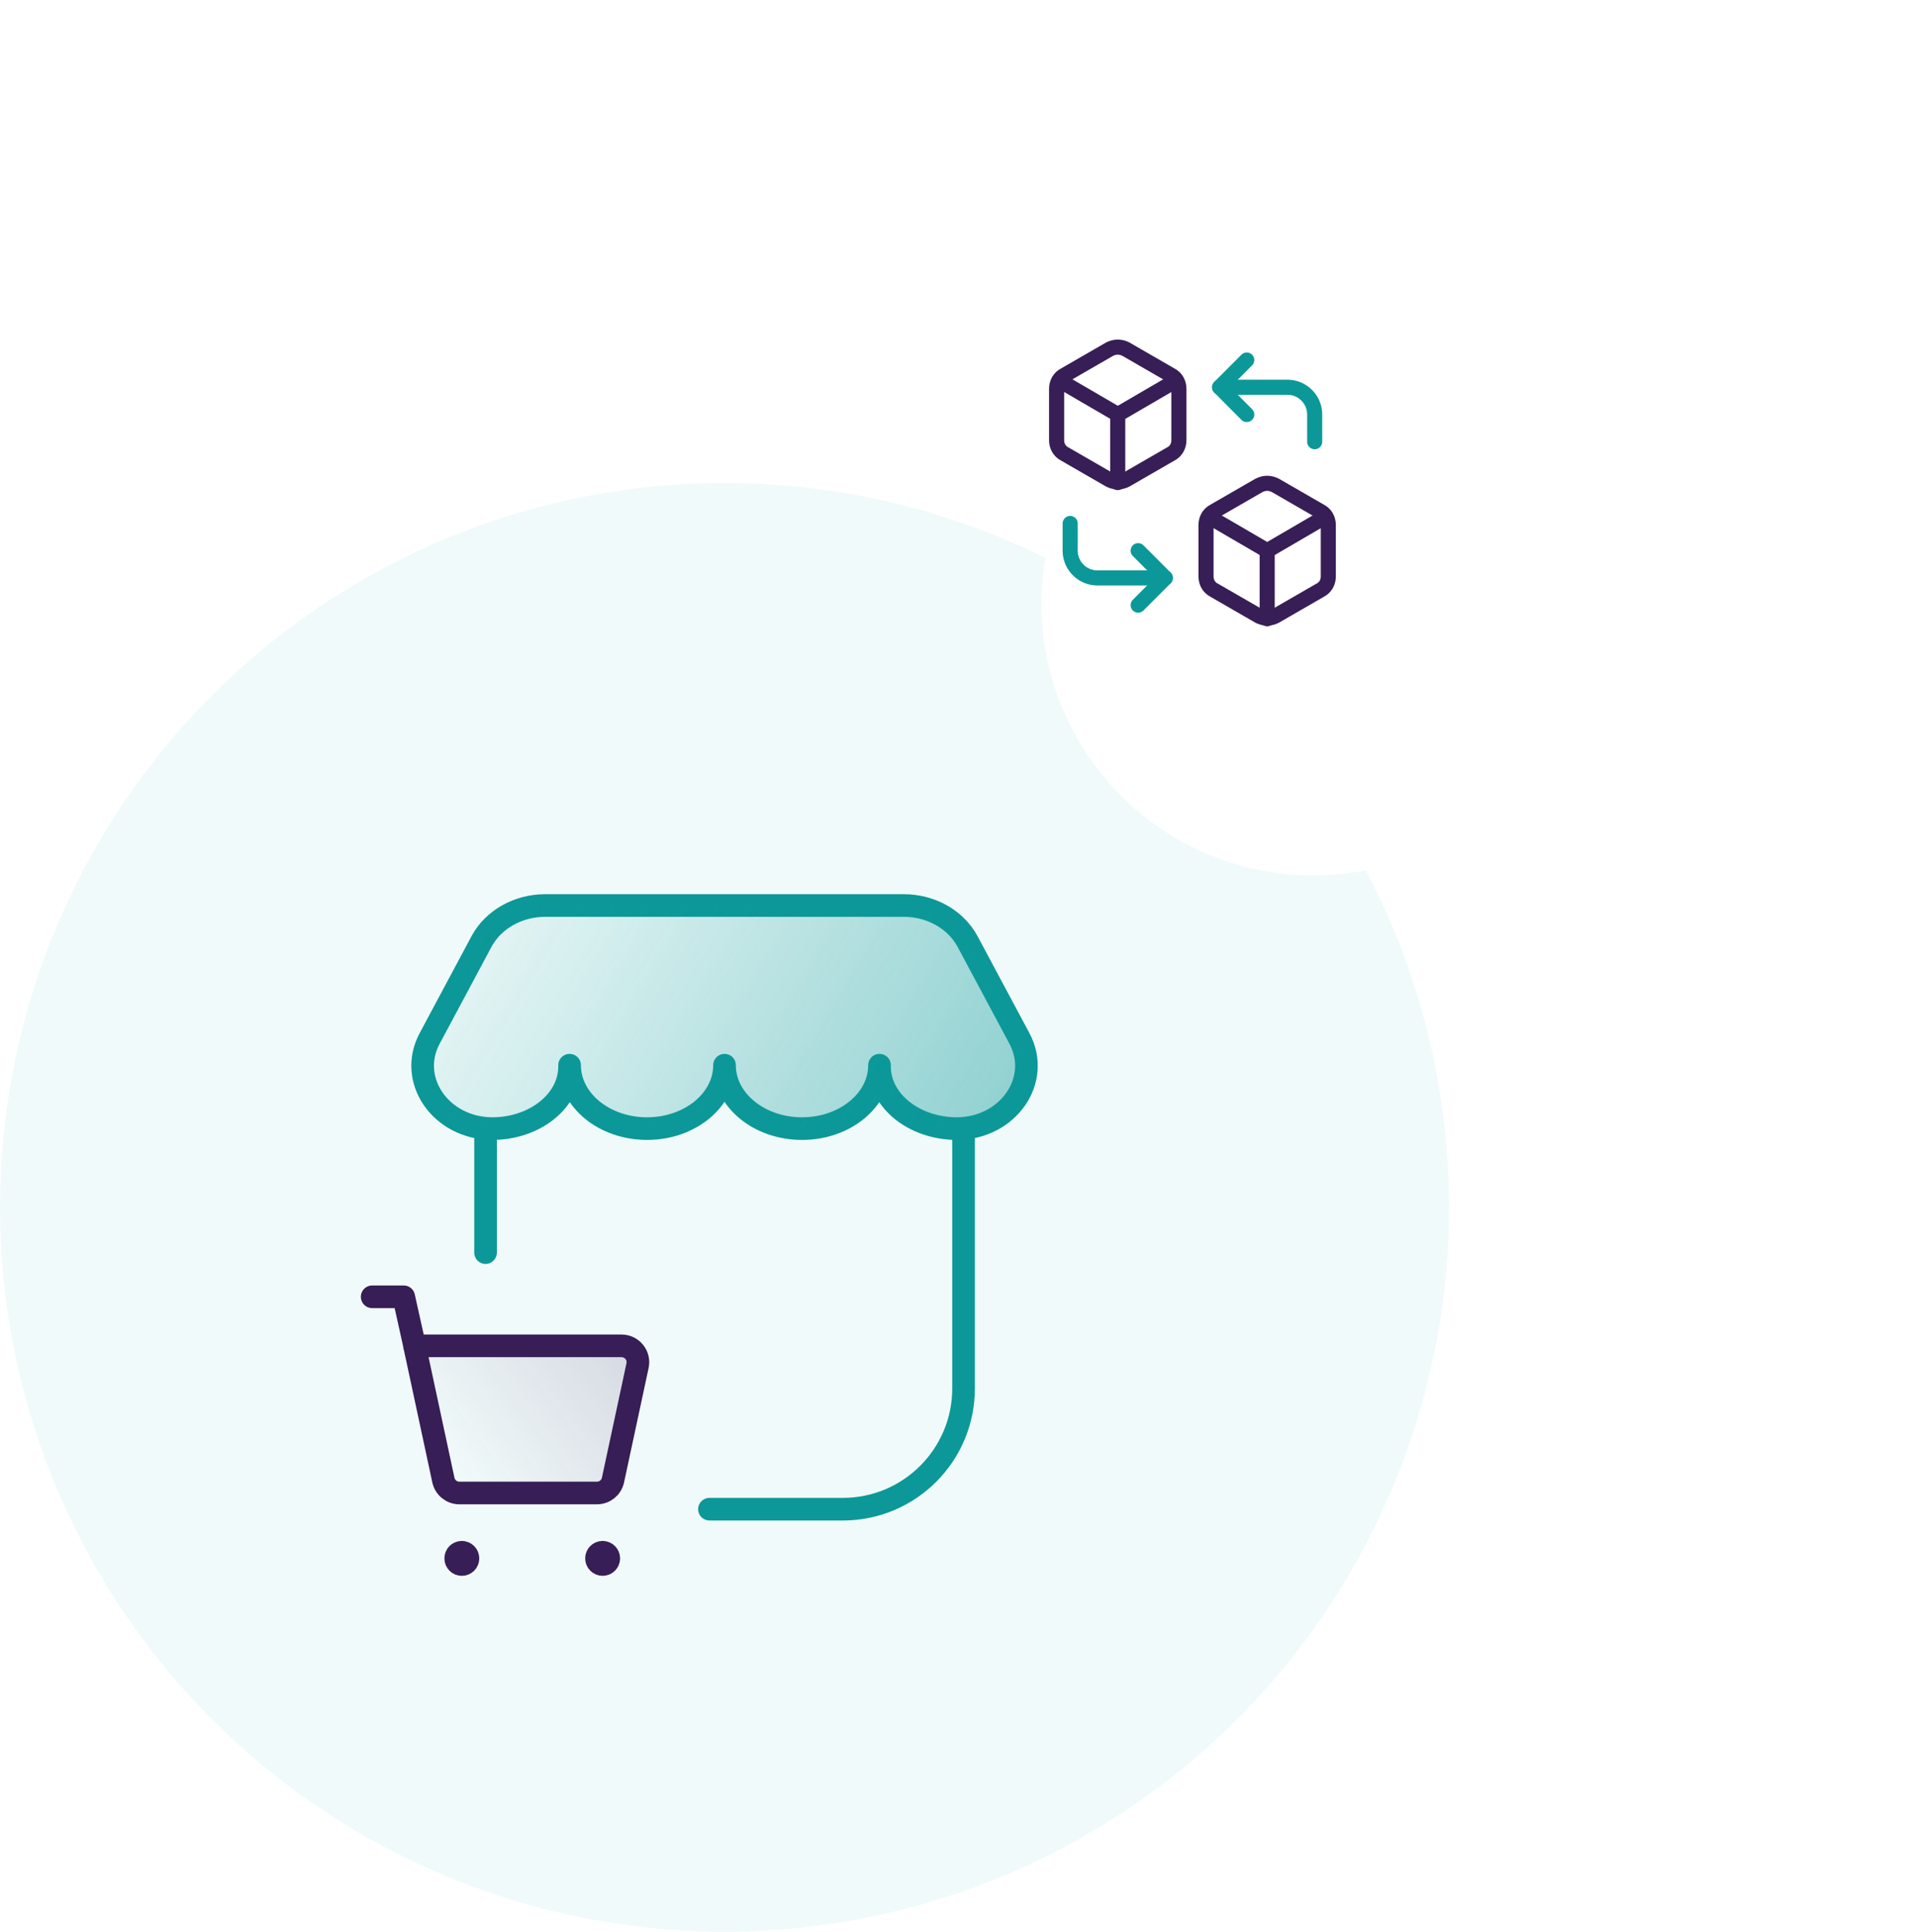
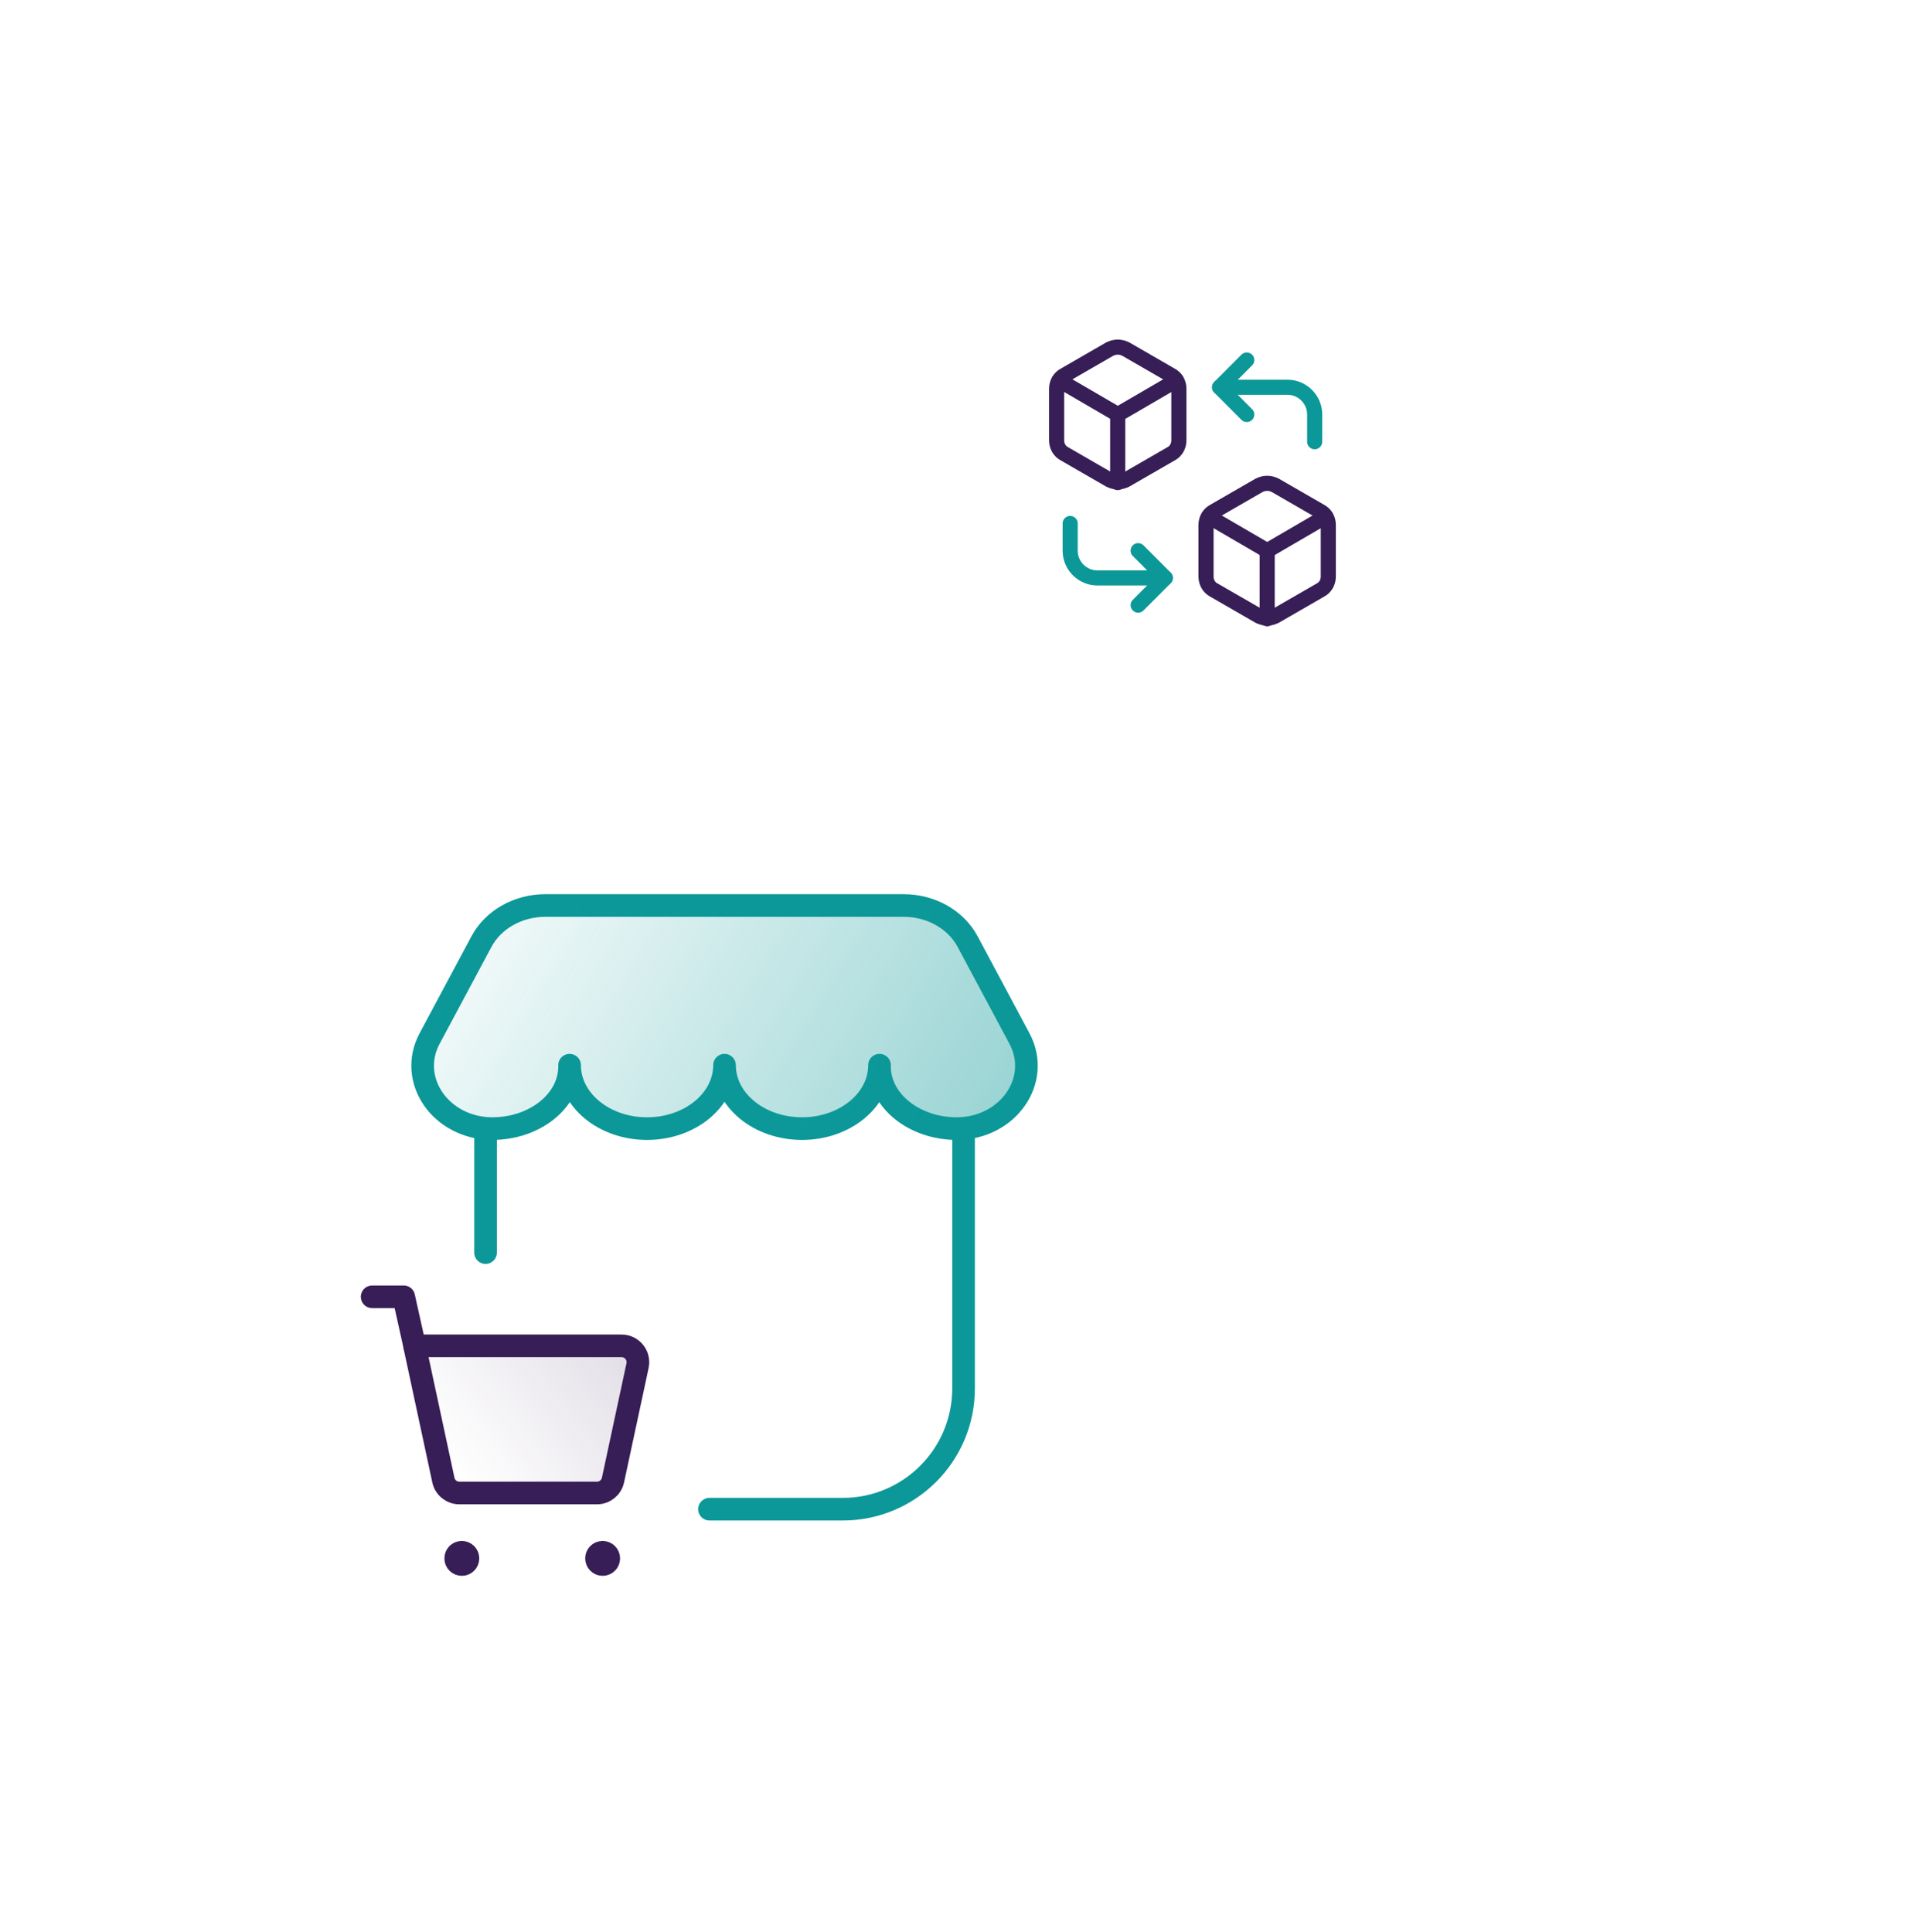
<svg xmlns="http://www.w3.org/2000/svg" width="127" height="128" viewBox="0 0 127 128" fill="none">
  <circle cx="48" cy="80" r="48" fill="white" />
-   <circle cx="48" cy="80" r="48" fill="#A1DFDF" fill-opacity="0.15" />
  <path d="M47 99.25C46.586 99.25 46.25 99.586 46.25 100C46.25 100.415 46.586 100.75 47 100.75V99.25ZM31.418 83C31.418 83.414 31.754 83.75 32.168 83.75C32.582 83.75 32.918 83.414 32.918 83H31.418ZM63.085 74.167V92H64.585V74.167H63.085ZM55.835 99.25H47V100.75H55.835V99.25ZM32.918 83V74.167H31.418V83H32.918ZM63.085 92C63.085 96.004 59.839 99.25 55.835 99.25V100.75C60.667 100.75 64.585 96.833 64.585 92H63.085Z" fill="#0C9898" />
  <path fill-rule="evenodd" clip-rule="evenodd" d="M32.601 74.783C29.205 74.76 26.991 71.565 28.463 68.811L31.895 62.393C32.675 60.929 34.319 60 36.123 60H59.875C61.679 60 63.323 60.929 64.105 62.393L67.537 68.811C69.009 71.565 66.795 74.76 63.399 74.783C60.565 74.783 58.267 72.943 58.267 70.672V70.581C58.267 72.901 55.969 74.783 53.135 74.783C50.297 74.783 47.999 72.901 47.999 70.581C47.999 72.901 45.701 74.783 42.867 74.783C40.033 74.783 37.735 72.901 37.735 70.581V70.672C37.733 72.943 35.435 74.783 32.601 74.783Z" stroke="#0C9898" stroke-width="1.5" stroke-linecap="round" stroke-linejoin="round" />
  <path opacity="0.5" fill-rule="evenodd" clip-rule="evenodd" d="M32.64 74.783C29.244 74.76 27.03 71.565 28.502 68.811L31.934 62.393C32.714 60.929 34.358 60 36.162 60H59.914C61.718 60 63.362 60.929 64.144 62.393L67.576 68.811C69.048 71.565 66.834 74.76 63.438 74.783C60.604 74.783 58.306 72.943 58.306 70.672V70.581C58.306 72.901 56.008 74.783 53.174 74.783C50.336 74.783 48.038 72.901 48.038 70.581C48.038 72.901 45.74 74.783 42.906 74.783C40.072 74.783 37.774 72.901 37.774 70.581V70.672C37.772 72.943 35.474 74.783 32.64 74.783Z" fill="url(#paint0_linear)" />
  <path d="M27.469 89.177L26.746 85.927H24.656" stroke="#371E56" stroke-width="1.5" stroke-linecap="round" stroke-linejoin="round" />
  <path opacity="0.25" fill-rule="evenodd" clip-rule="evenodd" d="M29.452 98.25L27.543 89.356H41.256C41.946 89.356 42.459 89.992 42.315 90.667L40.688 98.25C40.581 98.749 40.14 99.106 39.629 99.106H30.51C30 99.106 29.559 98.749 29.452 98.25Z" fill="url(#paint1_linear)" />
  <path fill-rule="evenodd" clip-rule="evenodd" d="M29.374 98.071L27.465 89.177H41.178C41.868 89.177 42.381 89.813 42.237 90.488L40.61 98.071C40.503 98.57 40.062 98.927 39.55 98.927H30.432C29.922 98.927 29.481 98.57 29.374 98.071Z" stroke="#371E56" stroke-width="1.5" stroke-linecap="round" stroke-linejoin="round" />
  <path d="M39.922 102.854C39.698 102.854 39.516 103.036 39.518 103.26C39.518 103.484 39.7 103.666 39.925 103.666C40.149 103.666 40.331 103.484 40.331 103.26C40.33 103.036 40.148 102.854 39.922 102.854" stroke="#371E56" stroke-width="1.5" stroke-linecap="round" stroke-linejoin="round" />
  <path d="M30.595 102.854C30.37 102.854 30.189 103.036 30.191 103.26C30.19 103.485 30.372 103.667 30.596 103.667C30.82 103.667 31.002 103.485 31.002 103.26C31.002 103.036 30.82 102.854 30.595 102.854" stroke="#371E56" stroke-width="1.5" stroke-linecap="round" stroke-linejoin="round" />
  <g filter="url(#filter0_d)">
    <circle cx="79" cy="32" r="18" fill="white" />
  </g>
  <path d="M75.402 36.488L77.202 38.293L75.402 40.097" stroke="#0C9898" stroke-linecap="round" stroke-linejoin="round" />
  <path d="M70.898 34.685V36.489C70.898 37.482 71.708 38.294 72.698 38.294H77.198" stroke="#0C9898" stroke-linecap="round" stroke-linejoin="round" />
  <path d="M87.097 29.269V27.465C87.097 26.472 86.287 25.66 85.297 25.66H80.797" stroke="#0C9898" stroke-linecap="round" stroke-linejoin="round" />
  <path d="M82.597 27.466L80.797 25.661L82.597 23.856" stroke="#0C9898" stroke-linecap="round" stroke-linejoin="round" />
  <path fill-rule="evenodd" clip-rule="evenodd" d="M78.1 29.181V25.752C78.1 25.391 77.92 25.03 77.56 24.85L74.59 23.135C74.23 22.955 73.87 22.955 73.51 23.135L70.54 24.85C70.18 25.03 70 25.391 70 25.752V29.181C70 29.542 70.18 29.903 70.54 30.083L73.51 31.797C73.87 31.978 74.23 31.978 74.59 31.797L77.56 30.083C77.92 29.903 78.1 29.542 78.1 29.181Z" stroke="#371E56" stroke-linecap="round" stroke-linejoin="round" />
  <path d="M70.184 25.21L74.054 27.466L77.924 25.21" stroke="#371E56" stroke-linecap="round" stroke-linejoin="round" />
  <path d="M74.048 27.466V31.977" stroke="#371E56" stroke-linecap="round" stroke-linejoin="round" />
  <path fill-rule="evenodd" clip-rule="evenodd" d="M87.999 38.205V34.776C87.999 34.416 87.819 34.055 87.459 33.874L84.489 32.16C84.129 31.979 83.769 31.979 83.409 32.16L80.438 33.874C80.078 34.055 79.898 34.416 79.898 34.776V38.205C79.898 38.566 80.078 38.927 80.438 39.108L83.409 40.822C83.769 41.002 84.129 41.002 84.489 40.822L87.459 39.108C87.819 38.927 87.999 38.566 87.999 38.205Z" stroke="#371E56" stroke-linecap="round" stroke-linejoin="round" />
  <path d="M80.082 34.233L83.952 36.489L87.822 34.233" stroke="#371E56" stroke-linecap="round" stroke-linejoin="round" />
  <path d="M83.95 36.488V41" stroke="#371E56" stroke-linecap="round" stroke-linejoin="round" />
  <defs>
    <filter id="filter0_d" x="47" y="0" width="80" height="80" filterUnits="userSpaceOnUse" color-interpolation-filters="sRGB">
      <feFlood flood-opacity="0" result="BackgroundImageFix" />
      <feColorMatrix in="SourceAlpha" type="matrix" values="0 0 0 0 0 0 0 0 0 0 0 0 0 0 0 0 0 0 127 0" />
      <feMorphology radius="2" operator="erode" in="SourceAlpha" result="effect1_dropShadow" />
      <feOffset dx="8" dy="8" />
      <feGaussianBlur stdDeviation="12" />
      <feColorMatrix type="matrix" values="0 0 0 0 0.808 0 0 0 0 0.886 0 0 0 0 0.925 0 0 0 0.6 0" />
      <feBlend mode="normal" in2="BackgroundImageFix" result="effect1_dropShadow" />
      <feBlend mode="normal" in="SourceGraphic" in2="effect1_dropShadow" result="shape" />
    </filter>
    <linearGradient id="paint0_linear" x1="73.492" y1="78" x2="30.992" y2="52.5" gradientUnits="userSpaceOnUse">
      <stop stop-color="#0C9898" />
      <stop offset="1" stop-color="#0C9898" stop-opacity="0" />
    </linearGradient>
    <linearGradient id="paint1_linear" x1="48.988" y1="82.624" x2="29.696" y2="96.924" gradientUnits="userSpaceOnUse">
      <stop stop-color="#371E56" />
      <stop offset="1" stop-color="#371E56" stop-opacity="0" />
    </linearGradient>
  </defs>
</svg>